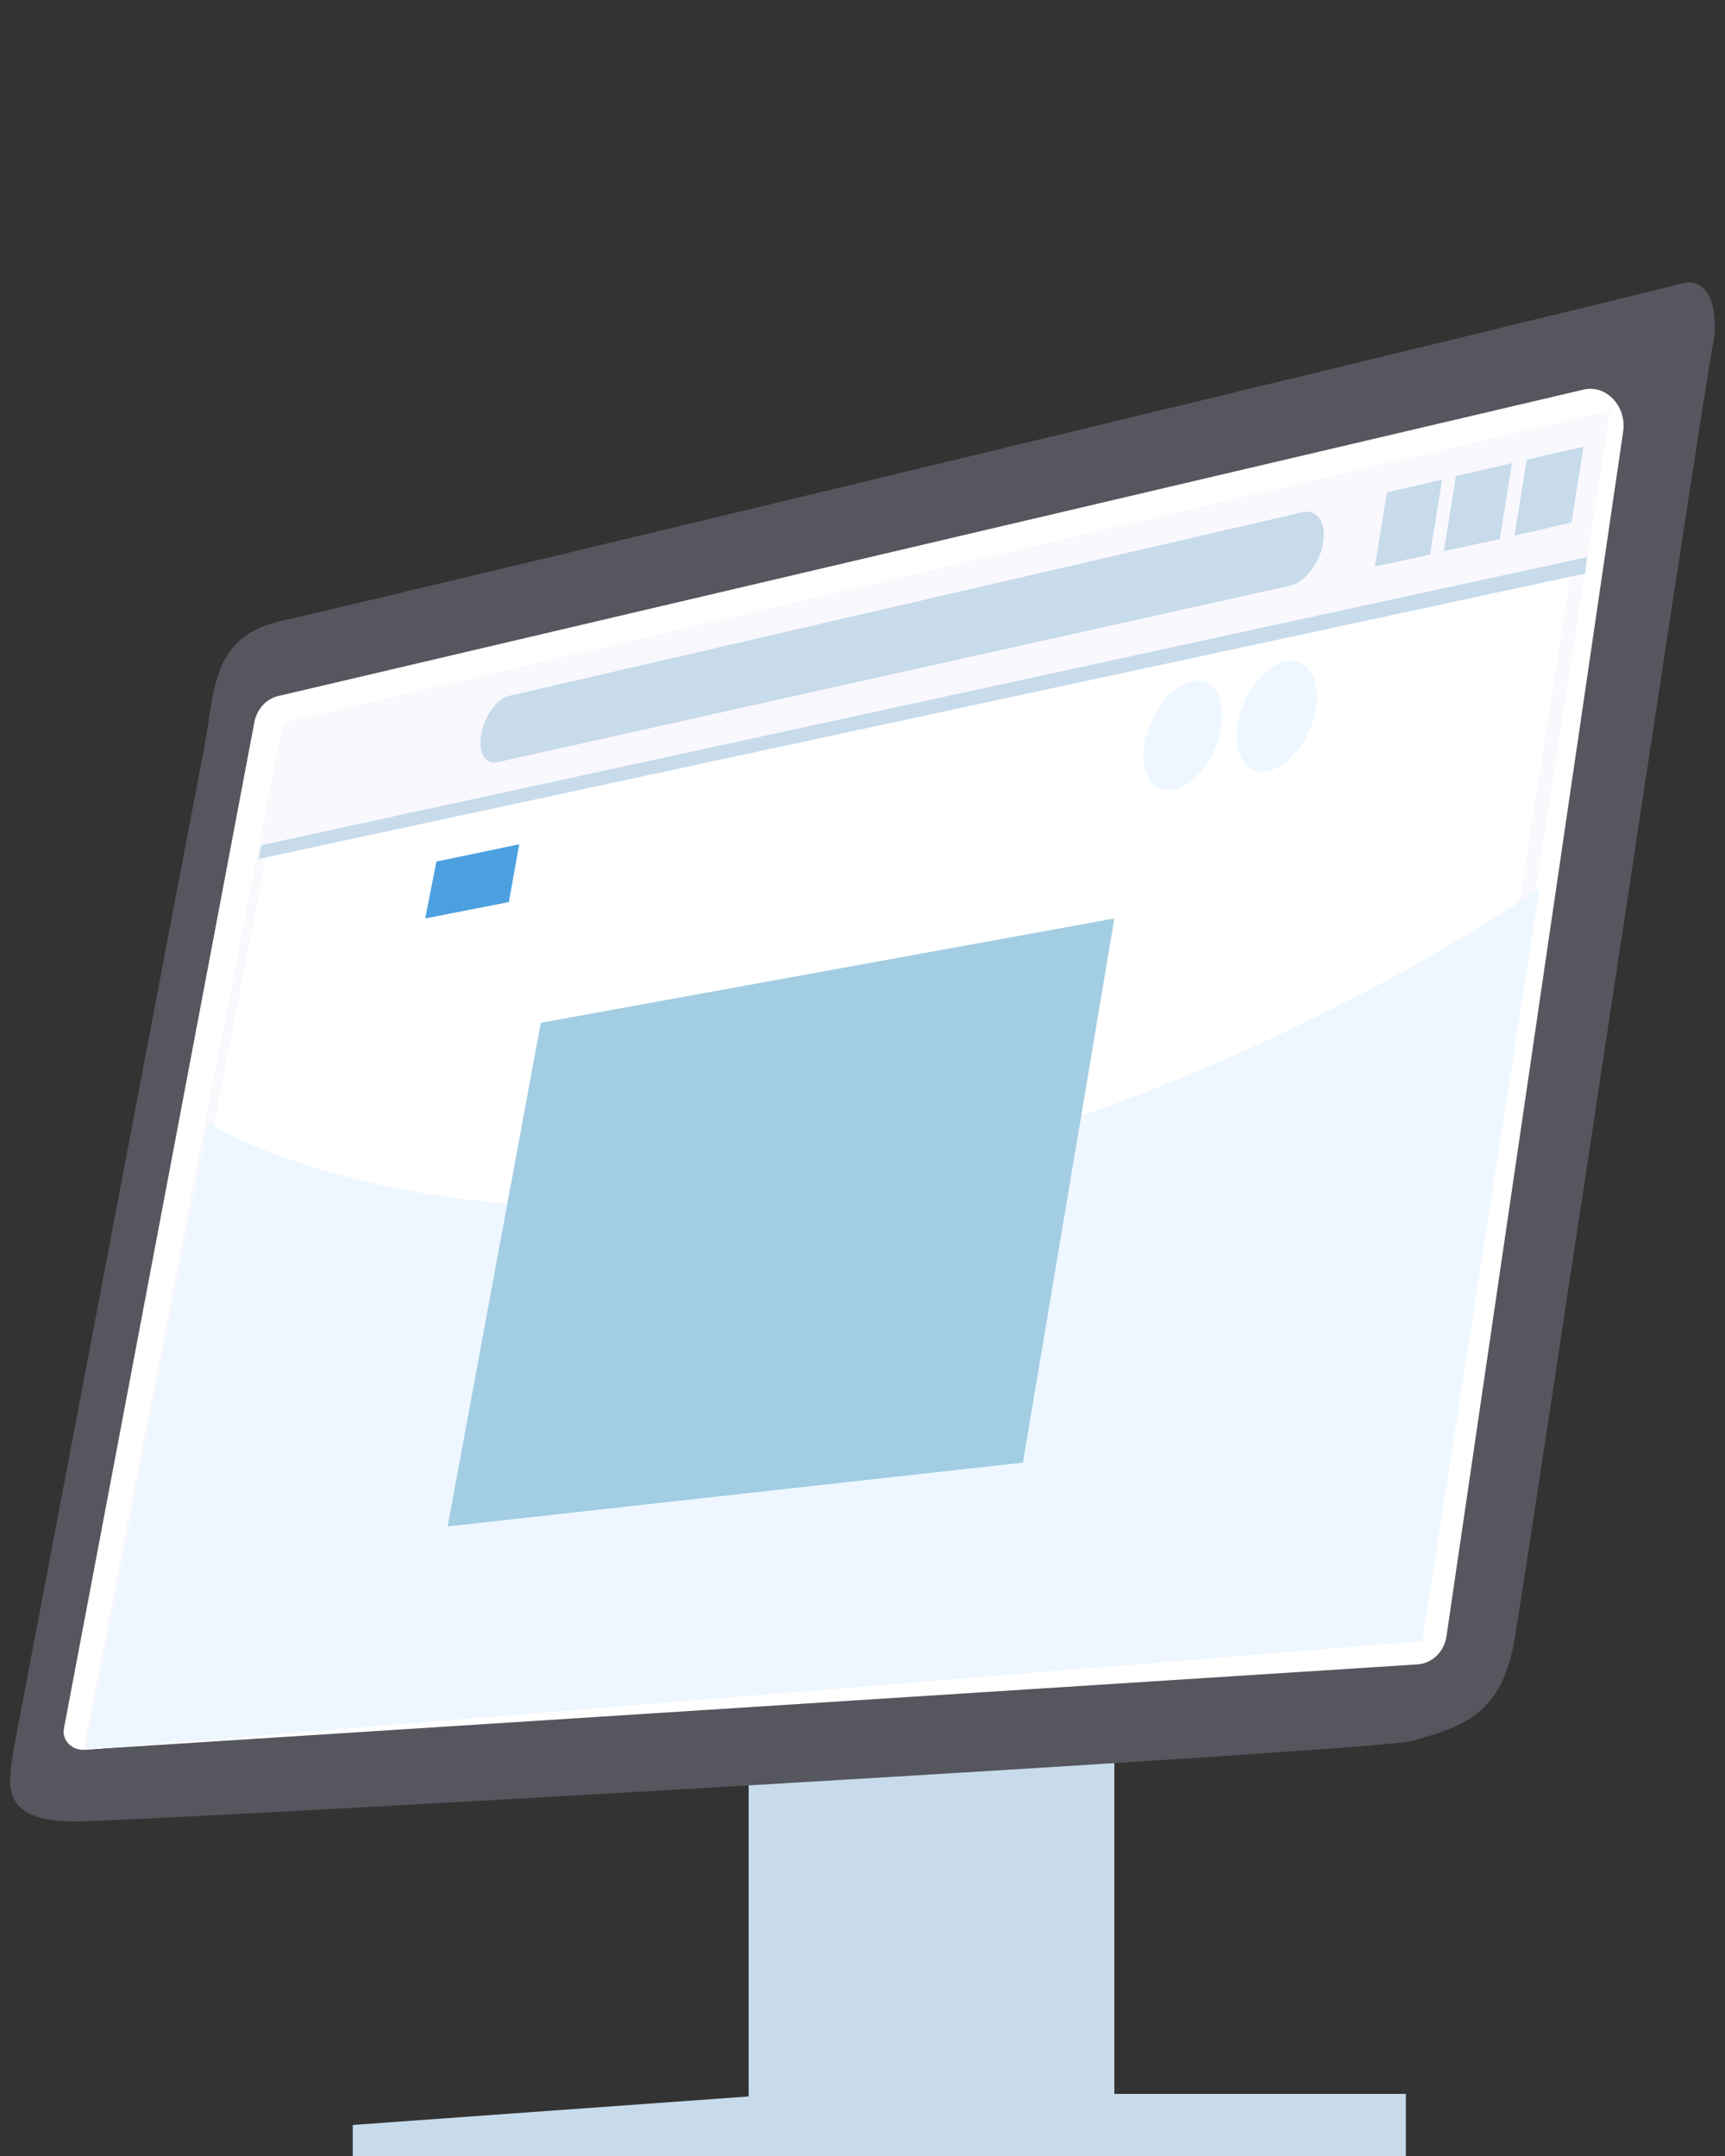
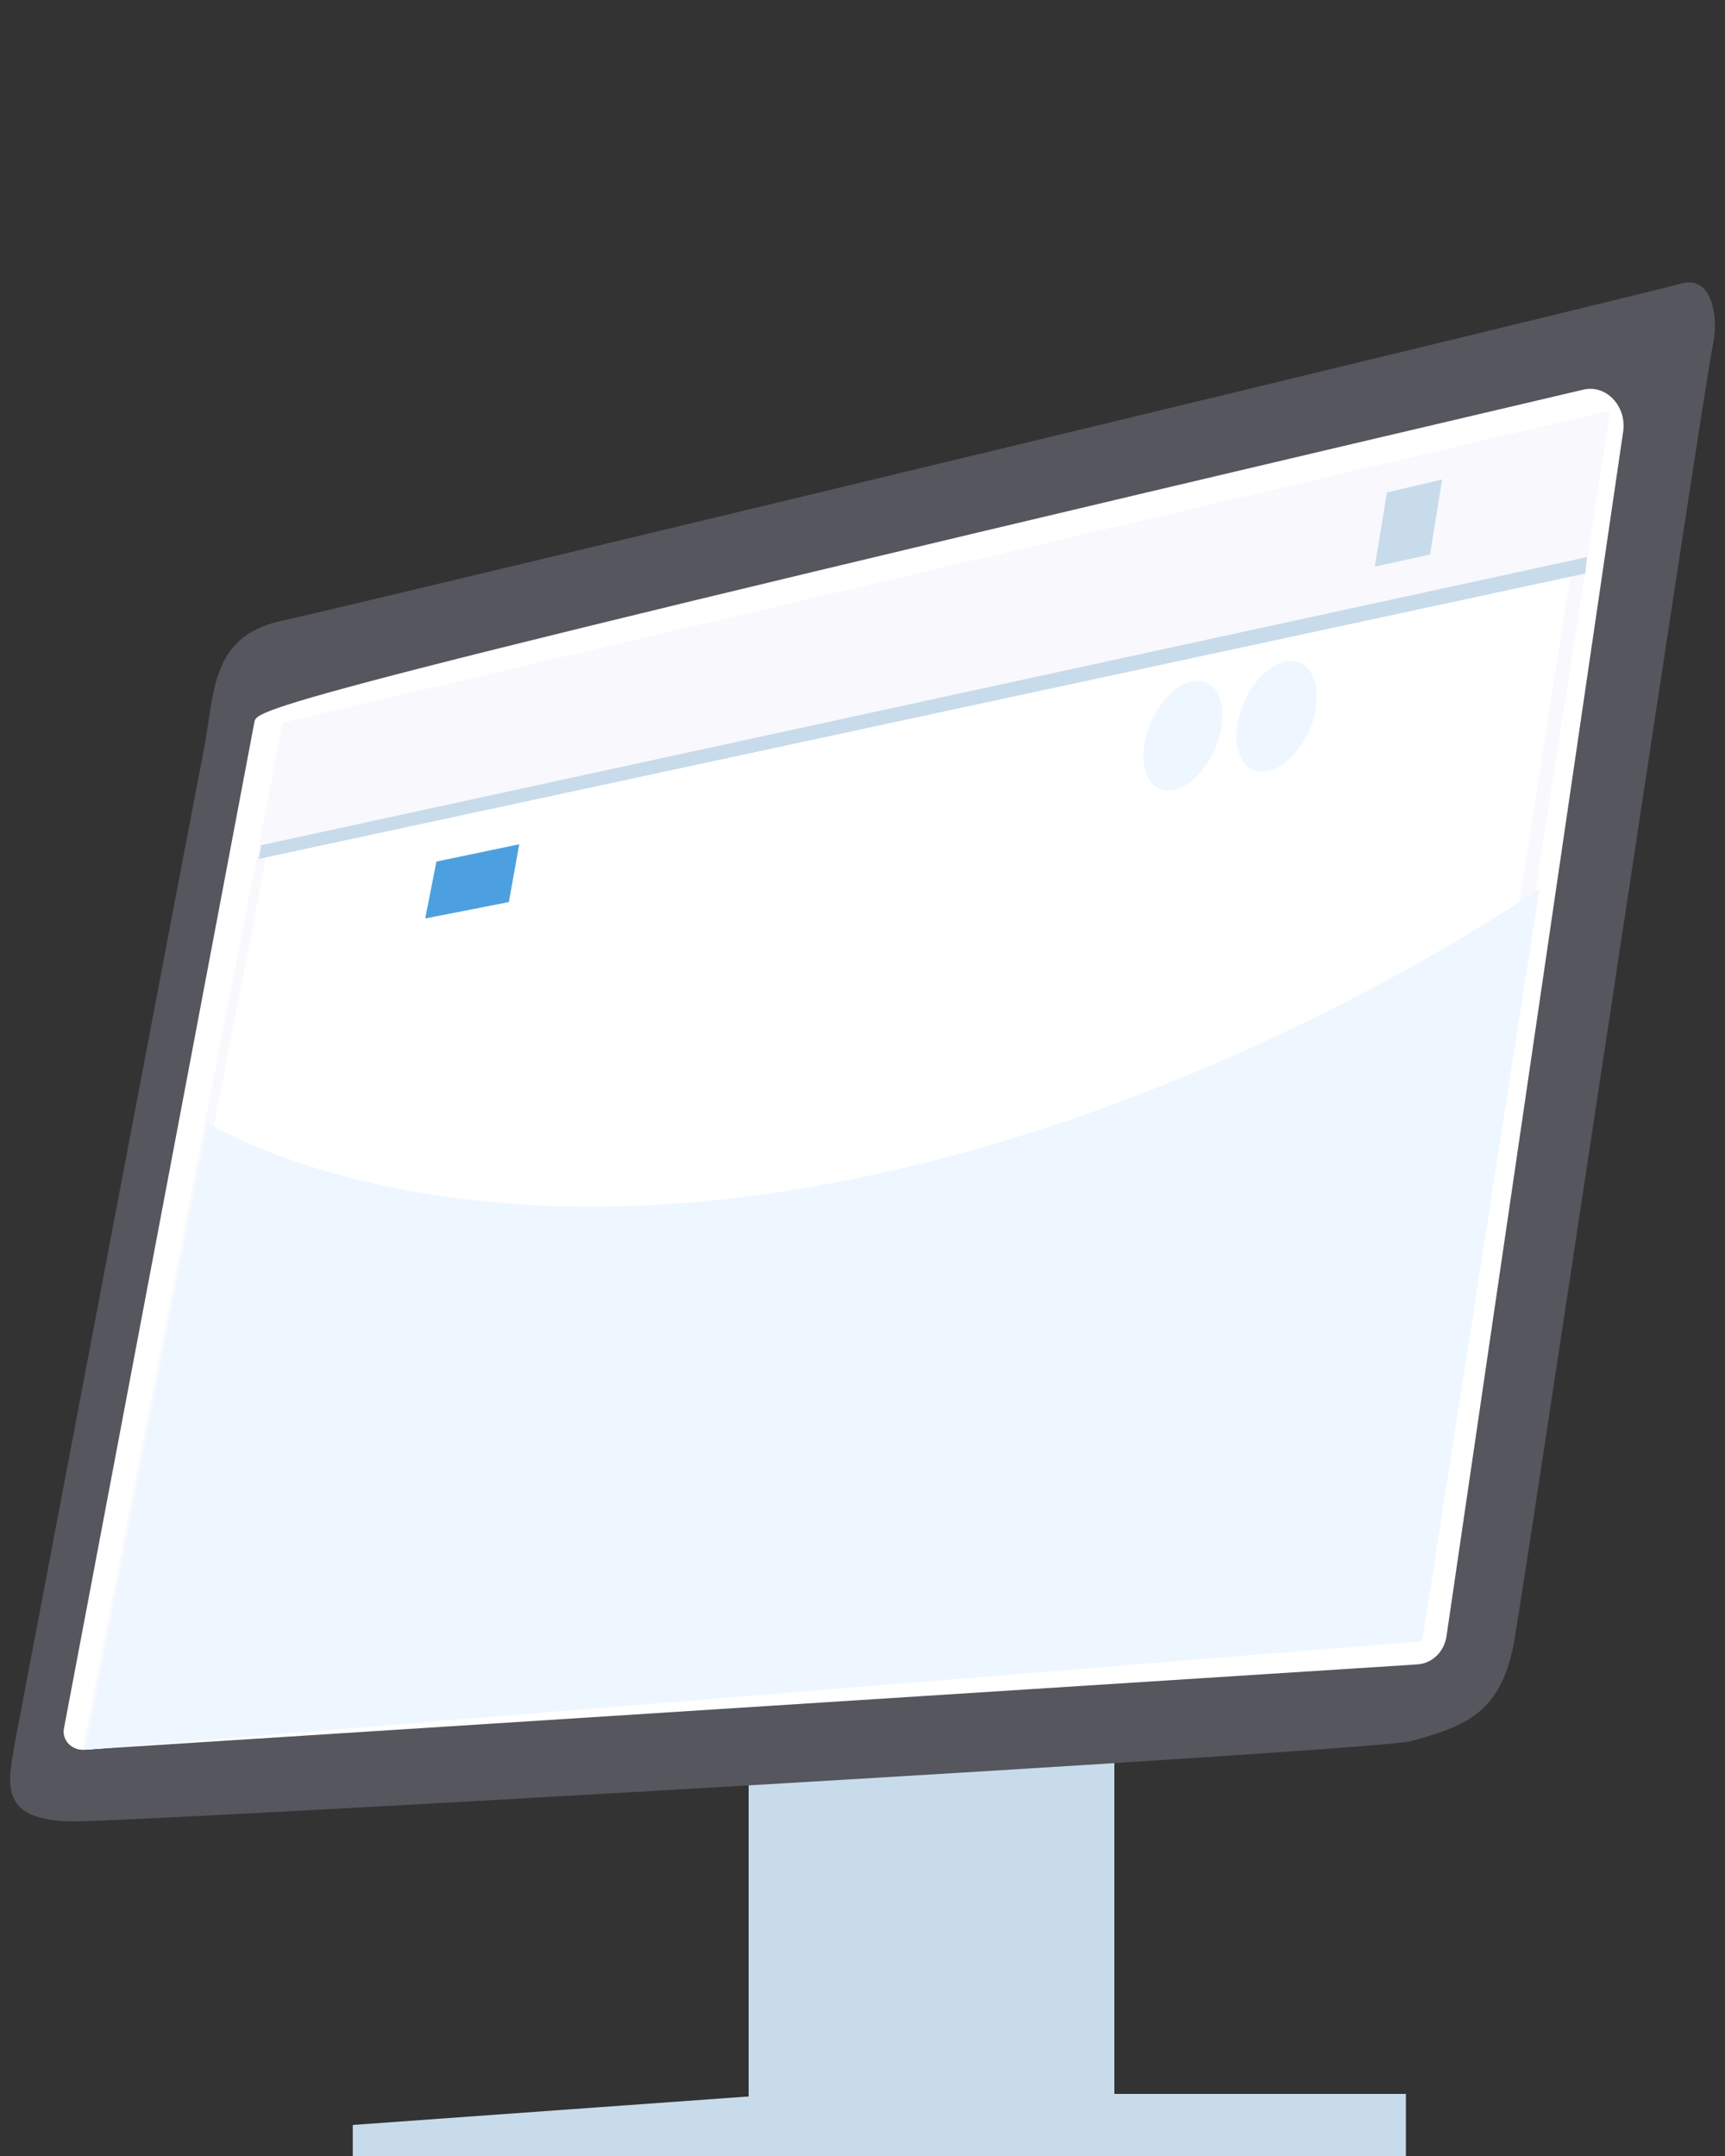
<svg xmlns="http://www.w3.org/2000/svg" version="1.1" id="Layer_1" x="0px" y="0px" viewBox="0 0 200 250" style="enable-background:new 0 0 200 250;" xml:space="preserve">
  <rect x="0" y="0" width="200" height="250" fill="#333333" stroke="none" />
  <style type="text/css">
	.st0{fill:#C7DBEB;}
	.st1{fill:#55565E;}
	.st2{fill:#FFFFFF;}
	.st3{fill:#F9F8FD;}
	.st4{fill:#EEF7FF;}
	.st5{fill:#4DA0DF;}
	.st6{fill:#A3CDE2;}
</style>
  <g>
    <polygon class="st0" points="86.8,174.3 86.8,248.4 129.2,248.4 129.2,170.7  " />
    <polygon class="st0" points="40.9,246.4 90.9,242.8 163,242.8 163,250 136.3,250 40.9,250  " />
    <path class="st1" d="M8.7,211.2c8.5,0,150.9-8.2,154.9-9.3c6-1.7,10.5-3,12-11.8c2.2-13.2,22.2-146.9,23-150.1   c0.7-3.3-0.1-8.2-3.8-7.1C191.1,34,40.9,70.2,32.6,72c-8.3,1.8-7.7,8.5-9,15.1c-1.3,6.6-21,110.4-21.9,115.1   C0.9,206.9-0.2,211.2,8.7,211.2z" />
-     <path class="st2" d="M29.5,83.7L7.4,200.5c-0.2,1.3,0.9,2.4,2.2,2.4l154.7-9.9c1.7-0.1,3.1-1.4,3.4-3.2L188.2,50   c0.4-2.9-2-5.5-4.7-4.8L32.3,80.7C30.9,81,29.8,82.2,29.5,83.7z" />
+     <path class="st2" d="M29.5,83.7L7.4,200.5c-0.2,1.3,0.9,2.4,2.2,2.4l154.7-9.9c1.7-0.1,3.1-1.4,3.4-3.2L188.2,50   c0.4-2.9-2-5.5-4.7-4.8C30.9,81,29.8,82.2,29.5,83.7z" />
    <g>
      <polygon class="st3" points="164.5,190.3 9.6,202.9 32.8,83.8 186.7,47.6   " />
      <polygon class="st2" points="162.8,190.4 10.8,202.8 31,98.6 182.2,65.9   " />
      <polygon class="st0" points="183.8,66.5 30,99.6 30.3,98 184,64.6   " />
-       <path class="st0" d="M149.6,67.9L57.6,88.4c-1.4,0.3-2.2-1.2-1.8-3.3v0c0.4-2.1,1.8-4.1,3.2-4.4l92-21.3c1.7-0.4,2.8,1.2,2.4,3.6    v0C153,65.3,151.3,67.5,149.6,67.9z" />
      <polygon class="st0" points="165.8,64.3 159.4,65.7 160.8,57.1 167.2,55.6   " />
-       <polygon class="st0" points="173.9,62.5 167.4,63.9 168.8,55.2 175.3,53.7   " />
-       <polygon class="st0" points="182.2,60.6 175.6,62.1 177,53.3 183.6,51.8   " />
      <path class="st4" d="M90.5,138.2c-43.5,6.6-66.4-8-66.4-8L9.9,202.9l70.1-5.7l84.9-6.9l13.6-87.3    C178.5,103,139.2,130.8,90.5,138.2z" />
      <g>
        <polygon class="st5" points="59,104.6 49.3,106.5 50.6,99.9 60.2,97.9    " />
        <g>
          <path class="st4" d="M138.2,79L138.2,79c2.5-0.5,4,1.9,3.4,5.4v0c-0.6,3.5-3.1,6.7-5.5,7.2l0,0c-2.5,0.5-4-1.9-3.4-5.4v0      C133.3,82.8,135.7,79.5,138.2,79z" />
          <path class="st4" d="M149,76.7L149,76.7c2.5-0.5,4.1,1.9,3.6,5.4v0c-0.6,3.5-3.1,6.8-5.6,7.3h0c-2.5,0.5-4.1-1.9-3.5-5.4v0      C144,80.5,146.5,77.3,149,76.7z" />
        </g>
      </g>
-       <polygon class="st6" points="118.6,169.6 51.9,177 62.7,118.6 129.2,106.5   " />
    </g>
  </g>
</svg>